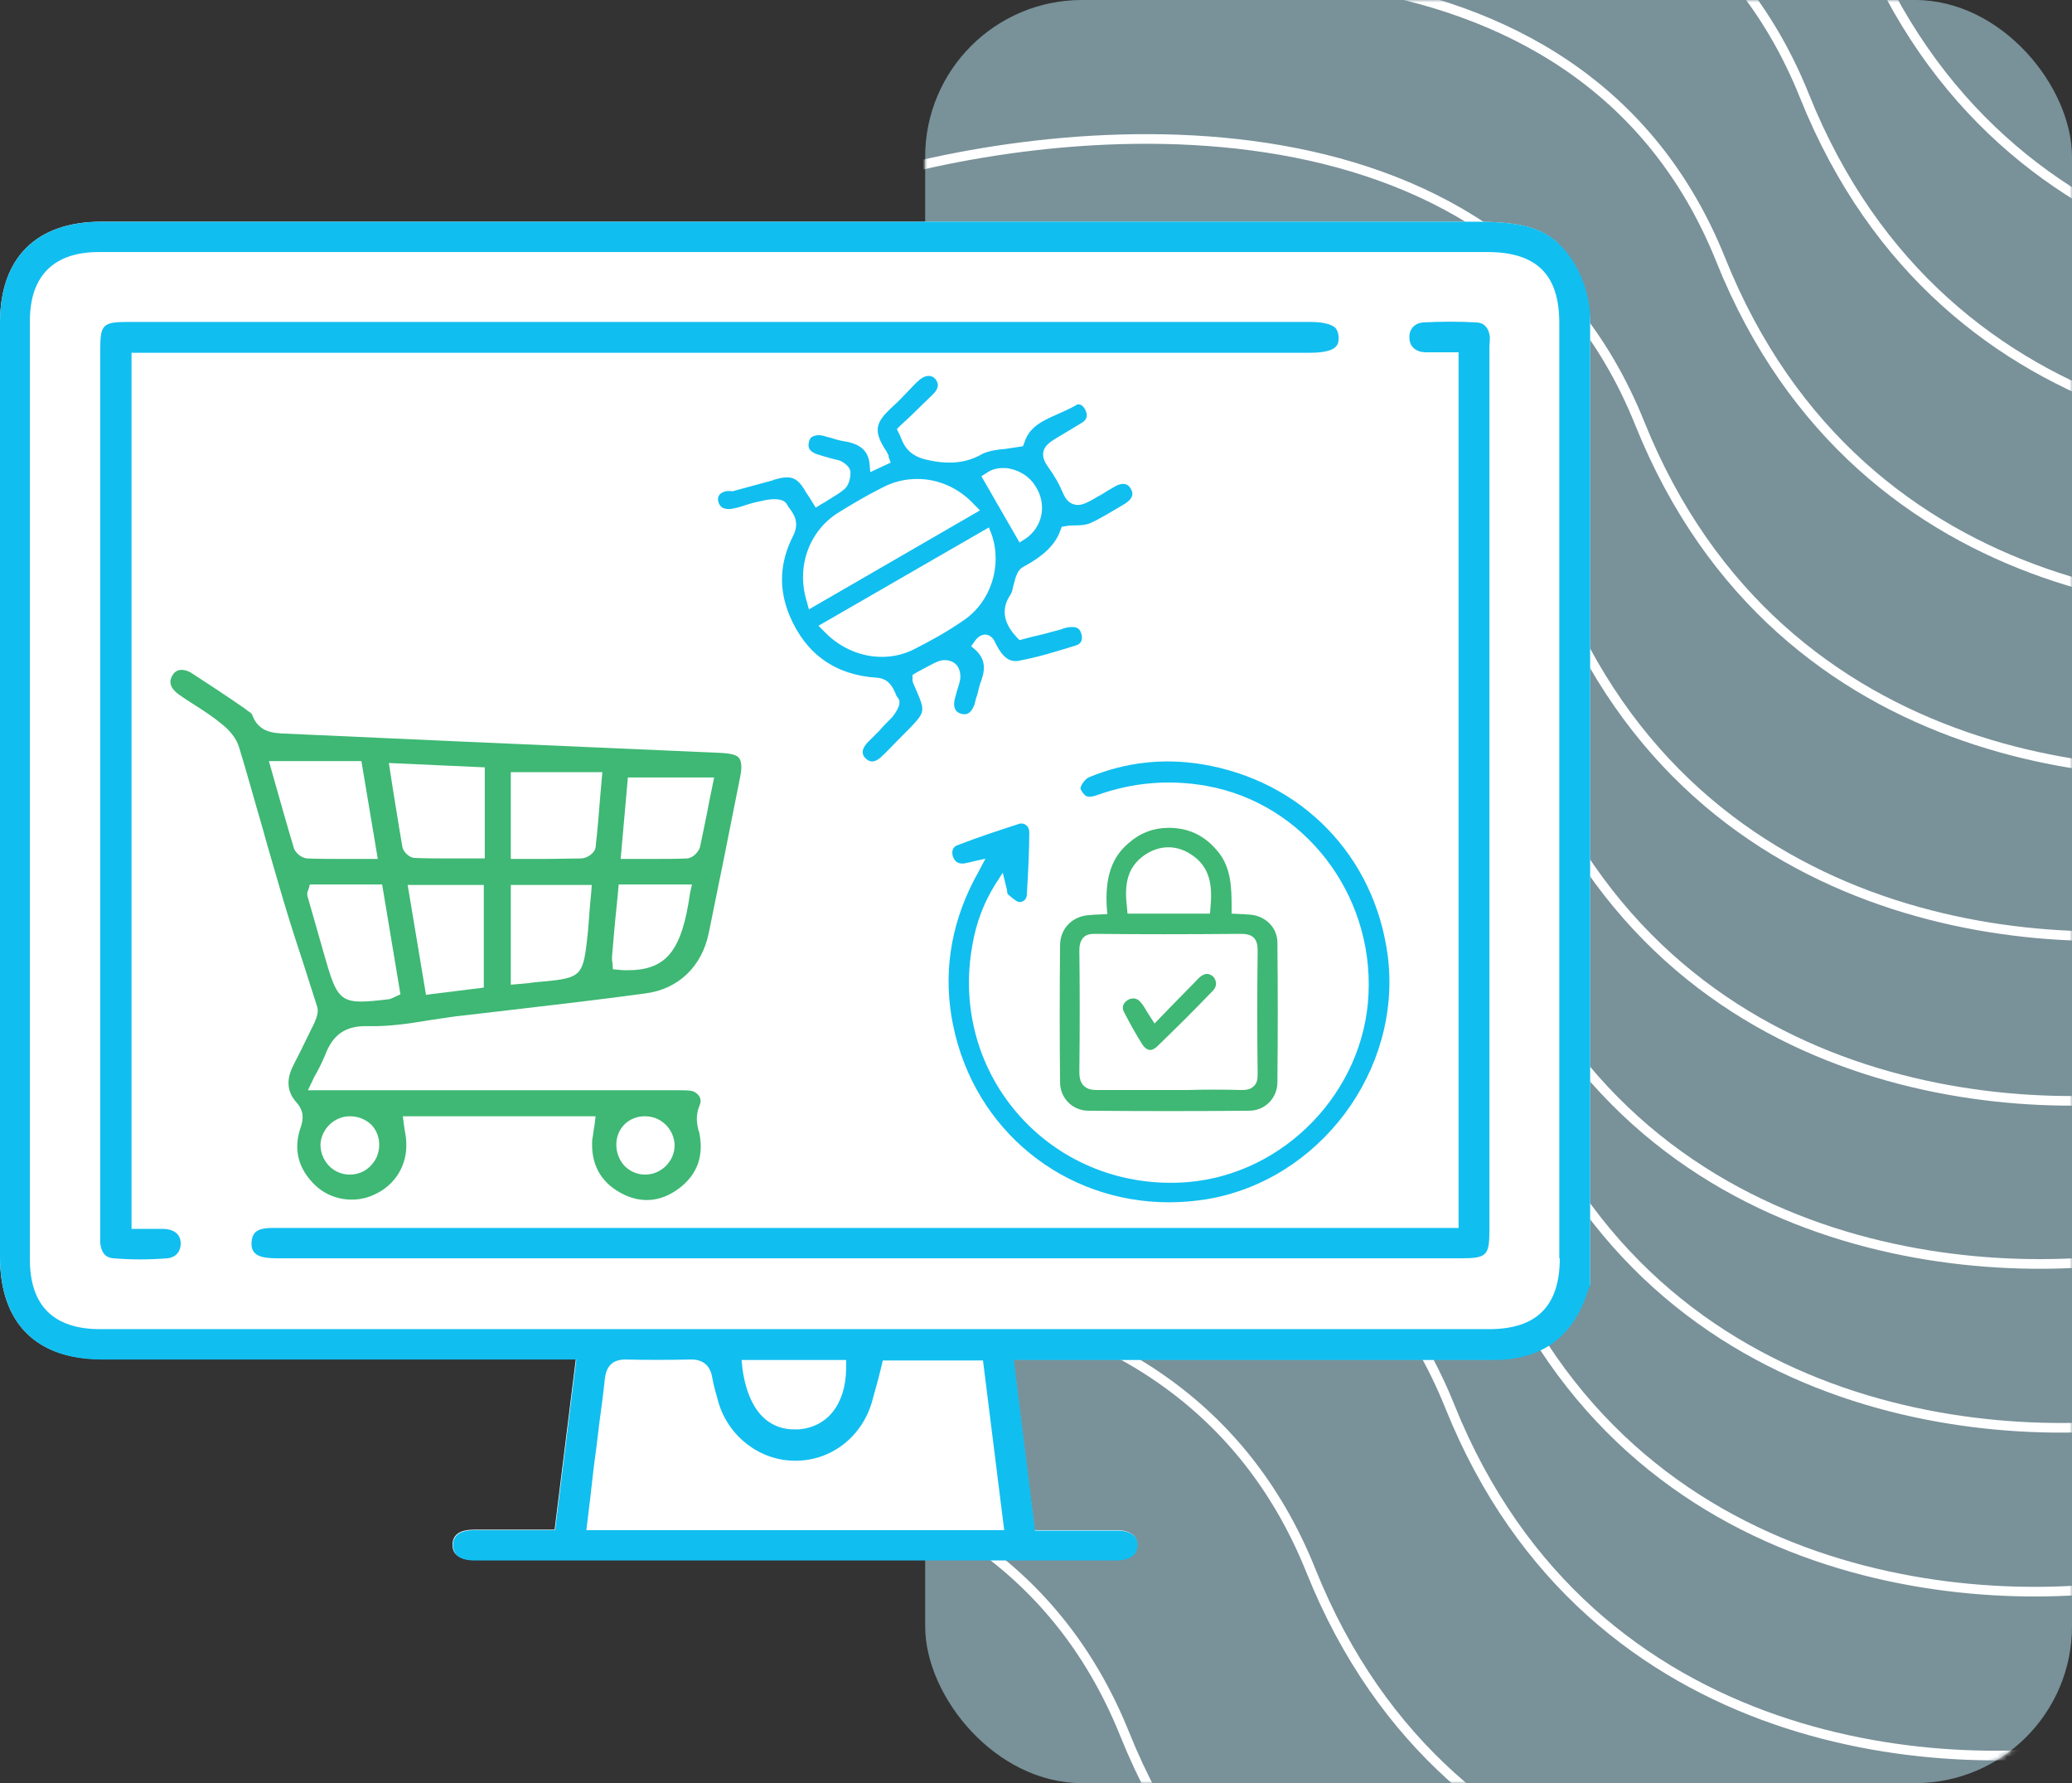
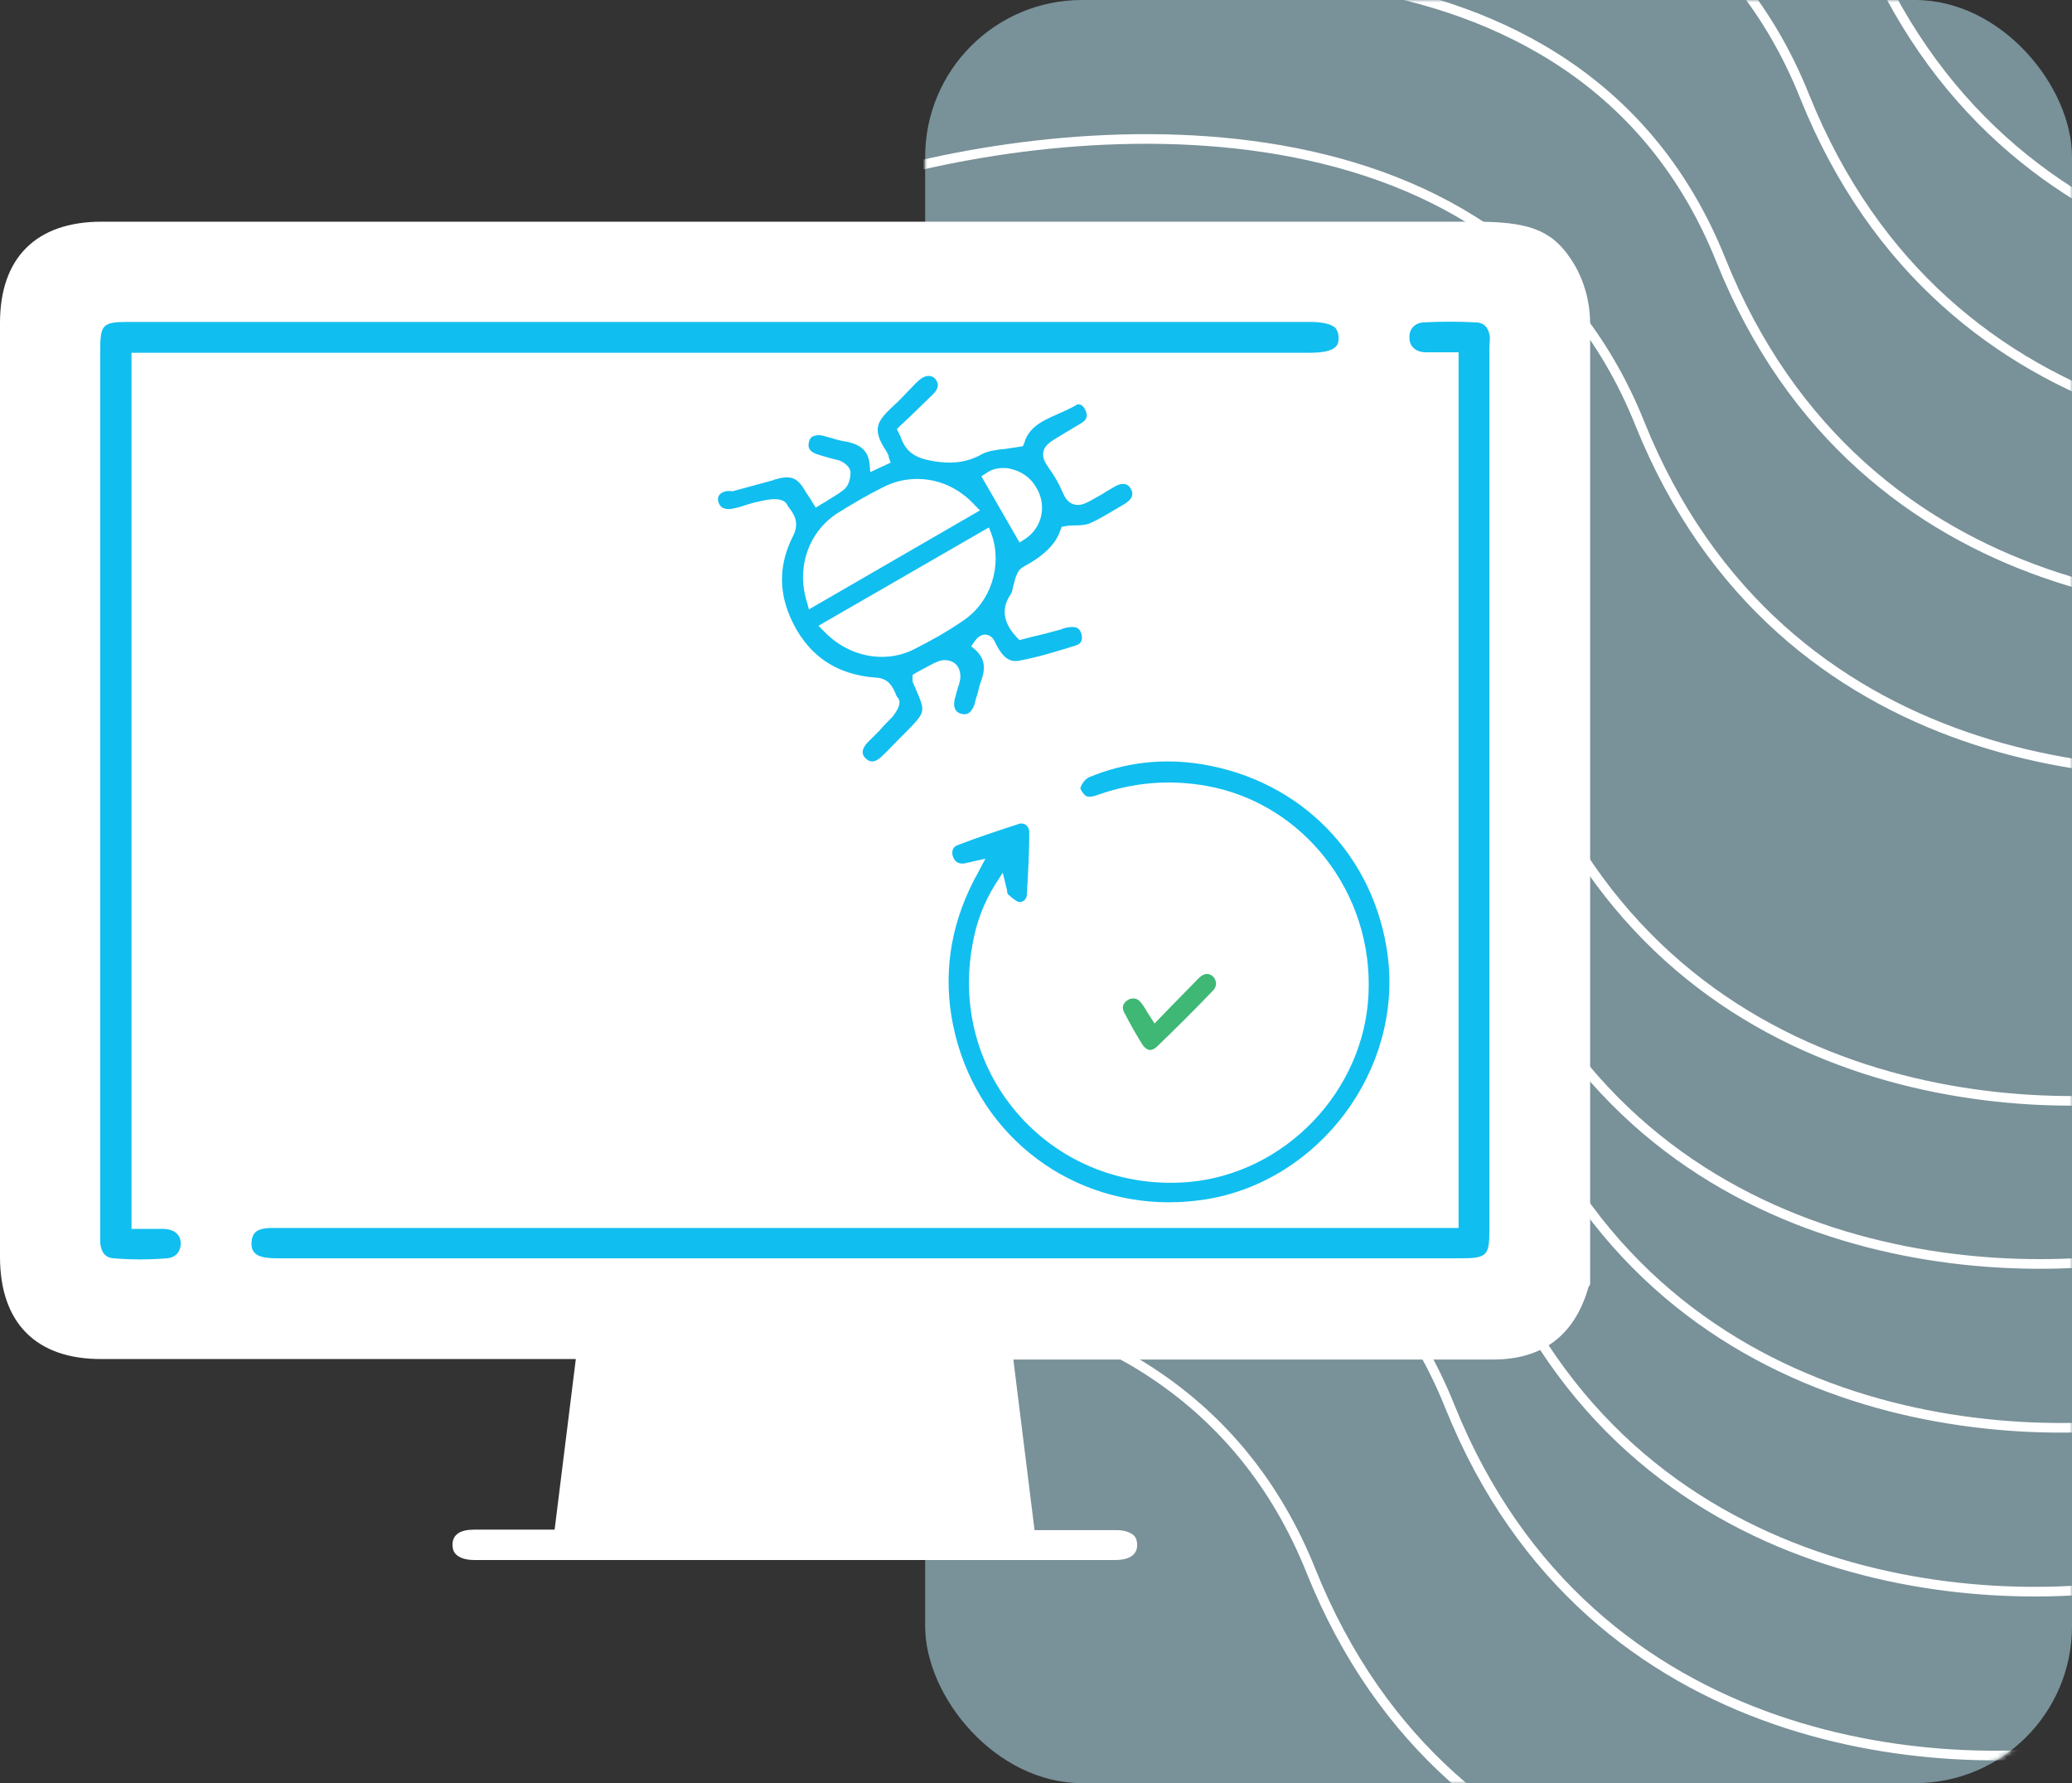
<svg xmlns="http://www.w3.org/2000/svg" width="430" height="370" viewBox="0 0 430 370" fill="none">
  <rect x="0" y="0" width="430" height="370" fill="#333333" stroke="none" />
  <rect x="192" width="238" height="370" rx="32.546" fill="#C0F1FF" fill-opacity="0.5" />
  <mask id="mask0_4906_19664" style="mask-type:alpha" maskUnits="userSpaceOnUse" x="192" y="0" width="238" height="370">
    <rect x="192" width="238" height="370" rx="32.546" fill="#C6F0DD" />
  </mask>
  <g mask="url(#mask0_4906_19664)">
    <path d="M221.025 -63.618C263.839 -77.627 356.809 -87.31 386.181 -13.974C415.552 59.361 490.828 63.625 524.795 56.59" stroke="white" stroke-width="2" />
    <path d="M209.952 -29.372C252.614 -43.315 345.247 -52.978 374.483 19.923C403.719 92.823 478.717 97.034 512.561 90.027" stroke="white" stroke-width="2" />
    <path d="M192.577 4.628C235.239 -9.315 327.872 -18.978 357.108 53.923C386.344 126.823 461.342 131.034 495.186 124.027" stroke="white" stroke-width="2" />
    <path d="M175.21 38.628C218.031 24.657 310.995 14.938 340.29 87.828C369.584 160.718 444.843 164.884 478.811 157.855" stroke="white" stroke-width="2" />
-     <path d="M157.843 72.628C200.663 58.657 293.628 48.938 322.922 121.828C352.217 194.718 427.476 198.884 461.444 191.855" stroke="white" stroke-width="2" />
+     <path d="M157.843 72.628C200.663 58.657 293.628 48.938 322.922 121.828" stroke="white" stroke-width="2" />
    <path d="M152.546 106.628C195.208 92.685 287.841 83.022 317.077 155.923C346.313 228.823 421.311 233.034 455.155 226.027" stroke="white" stroke-width="2" />
    <path d="M145.093 140.628C187.913 126.657 280.878 116.938 310.172 189.828C339.467 262.718 414.726 266.884 448.694 259.855" stroke="white" stroke-width="2" />
    <path d="M149.554 174.628C192.374 160.657 285.339 150.938 314.633 223.828C343.928 296.718 419.187 300.884 453.155 293.855" stroke="white" stroke-width="2" />
    <path d="M144.093 208.628C186.913 194.657 279.878 184.938 309.172 257.828C338.467 330.718 413.726 334.884 447.694 327.855" stroke="white" stroke-width="2" />
    <path d="M135.804 242.628C178.624 228.657 271.589 218.938 300.883 291.828C330.178 364.718 405.437 368.884 439.405 361.855" stroke="white" stroke-width="2" />
    <path d="M107.523 276.628C150.185 262.685 242.817 253.022 272.053 325.923C301.289 398.823 376.287 403.034 410.132 396.027" stroke="white" stroke-width="2" />
-     <path d="M68.328 310.628C111.148 296.657 204.112 286.938 233.407 359.828C262.701 432.718 337.961 436.884 371.928 429.855" stroke="white" stroke-width="2" />
  </g>
  <g clip-path="url(#clip0_4906_19664)">
    <path d="M330 67.3V266.5C329.8 266.8 329.6 267.1 329.5 267.6C326.6 277.2 320 282.1 309.9 282.1C287.7 282.1 265.5 282.1 243.2 282.1H210.3L214.7 317.5H221C224.6 317.5 228.1 317.5 231.7 317.5C233.3 317.5 234.5 317.9 235.3 318.6C235.8 319.1 236 319.8 236 320.6C236 323.4 232.9 323.7 231.6 323.7C187.2 323.7 142.8 323.7 98.4 323.7C96.7 323.7 95.4 323.3 94.6 322.5C94.1 322 93.9 321.3 93.9 320.4C94 318.4 95.5 317.4 98.4 317.4C100.4 317.4 102.3 317.4 104.3 317.4H115.1L119.5 282H86.9C65 282 43.1 282 21.2 282C7.5 282.1 0 274.5 0 260.8V67C0 53.5 7.5 46 21.1 46H306C316.8 46 321.8 47.5 325.9 53.6C328.7 57.7 330 62.5 330 67.3Z" fill="white" />
-     <path d="M306.1 46H21.1C7.5 46 0 53.5 0 67V260.8C0 274.5 7.5 282.1 21.2 282.1C43.1 282.1 65 282.1 86.9 282.1H119.6L115.2 317.5H104.4C102.4 317.5 100.4 317.5 98.5 317.5C95.6 317.5 94.1 318.5 94 320.5C94 321.3 94.2 322 94.7 322.6C95.4 323.4 96.8 323.8 98.5 323.8C142.9 323.8 187.3 323.8 231.7 323.8C233 323.8 236 323.5 236.1 320.7C236.1 319.9 235.9 319.2 235.4 318.7C234.7 318 233.4 317.6 231.8 317.6C228.3 317.6 224.7 317.6 221.1 317.6H214.8L210.4 282.2H243.3C265.5 282.2 287.8 282.2 310 282.2C320.1 282.2 326.6 277.3 329.6 267.7C329.7 267.3 329.9 266.9 330.1 266.6V67.3C330.1 62.5 328.8 57.7 326.1 53.7C321.9 47.5 316.9 46 306.1 46ZM121.7 317.4L122.5 310.8C122.9 307.2 123.3 303.6 123.8 300.1C124 298.4 124.2 296.8 124.4 295.1C124.8 292.2 125.2 289.2 125.5 286.3C125.7 284.5 126.3 282 130 282.1C134 282.2 138.4 282.2 143.2 282.1C145.8 282 147.4 283.3 147.8 285.8C148.1 287.5 148.6 289.2 149.1 291C151.2 298.1 157.7 303.1 165 303.1H165.1C172.4 303.1 178.7 298.3 180.9 291.1C181.4 289.4 181.8 287.7 182.3 286C182.5 285.2 182.7 284.4 182.9 283.6L183.2 282.3H204L208.4 317.5H121.7V317.4ZM153.9 282.2H175.6V284C175.5 291.4 171.7 296.2 165.6 296.6C165.4 296.6 165.1 296.6 164.8 296.6C161.2 296.6 155.7 294.8 154.1 284.2L153.9 282.2ZM323.7 261.1C323.7 271 318.9 275.8 309 275.8C262.2 275.8 215.4 275.8 168.6 275.8C119.3 275.8 70.1 275.8 20.8 275.8C11.1 275.8 6.2 270.9 6.2 261.3V66.6C6.2 57.2 11.2 52.3 20.5 52.3C56.3 52.3 92 52.3 127.8 52.3H308.7C318.9 52.3 323.6 57 323.6 67V261.1H323.7Z" fill="#11BEF0" />
-     <path d="M153.403 157.325C152.903 156.625 151.603 156.325 149.503 156.225C131.203 155.425 112.903 154.625 94.703 153.825L59.203 152.225C56.803 152.125 53.603 152.025 52.303 148.225C52.203 148.025 51.603 147.625 51.303 147.425L50.803 147.025C47.203 144.525 43.403 142.025 39.703 139.625C38.903 139.125 38.003 138.925 37.303 139.025C36.703 139.125 36.103 139.525 35.803 140.125C34.703 141.825 35.903 143.225 37.003 144.025C38.103 144.825 39.203 145.525 40.303 146.225C42.203 147.425 44.203 148.725 46.003 150.225C47.703 151.525 49.103 153.325 49.603 155.025C51.303 160.525 52.803 166.125 54.403 171.525C55.703 176.325 57.203 181.225 58.603 186.125C59.903 190.525 61.303 194.925 62.703 199.125C63.703 202.325 64.803 205.625 65.803 208.825C66.103 209.725 65.903 210.725 65.303 212.125C64.503 213.725 63.703 215.425 62.903 217.025C62.203 218.525 61.403 219.925 60.703 221.425C59.403 224.125 59.603 226.625 61.503 228.725C63.103 230.525 63.003 232.125 62.403 233.925C60.803 238.525 61.903 242.625 65.503 246.025C68.703 249.025 73.703 249.825 77.803 247.825C82.103 245.825 84.603 241.625 84.303 236.925C84.303 236.125 84.103 235.325 84.003 234.525C83.903 234.125 83.903 233.725 83.803 233.225L83.603 231.625H123.603L123.403 233.325C123.303 233.725 123.303 234.125 123.203 234.525C123.103 235.325 123.003 235.925 122.903 236.525C122.603 241.525 124.603 245.225 128.803 247.525C133.003 249.825 137.203 249.425 141.003 246.525C144.803 243.625 146.103 239.725 145.103 234.925L145.003 234.725C144.603 233.125 144.303 231.425 145.203 229.325C145.503 228.625 145.403 228.025 145.203 227.625C144.803 226.925 144.103 226.425 143.303 226.325C142.503 226.225 141.603 226.225 140.603 226.225H140.303C120.503 226.225 100.703 226.225 80.903 226.225H63.903L64.903 224.125C65.203 223.425 65.603 222.825 65.903 222.225C66.503 221.125 66.903 220.225 67.303 219.325C68.603 215.925 70.503 212.725 76.403 212.925C80.503 213.025 84.803 212.425 88.903 211.725C90.703 211.425 92.503 211.225 94.303 210.925C98.003 210.525 101.803 210.025 105.503 209.625C114.903 208.525 124.503 207.425 134.003 206.125C140.803 205.225 145.703 200.525 147.103 193.525C149.103 183.825 151.203 173.325 153.603 161.225C154.003 159.325 153.903 158.025 153.403 157.325ZM133.803 231.625C135.503 231.625 137.003 232.225 138.203 233.425C139.303 234.525 140.003 236.125 140.003 237.725C140.003 238.525 139.803 239.325 139.503 240.025C139.203 240.725 138.703 241.425 138.103 242.025C136.903 243.125 135.503 243.725 133.903 243.725H133.803C132.203 243.725 130.703 243.025 129.603 241.925C128.503 240.725 127.903 239.125 127.903 237.525C127.903 234.125 130.503 231.625 133.803 231.625ZM72.603 231.625C74.303 231.625 75.803 232.225 77.003 233.325C78.103 234.425 78.703 235.925 78.703 237.625C78.703 238.425 78.503 239.225 78.203 240.025C77.903 240.725 77.403 241.425 76.803 242.025C75.703 243.125 74.203 243.725 72.603 243.725H72.503C70.903 243.725 69.303 243.025 68.203 241.825C67.103 240.625 66.503 239.125 66.503 237.425C66.703 234.225 69.403 231.625 72.603 231.625ZM61.003 176.025C59.703 171.725 58.503 167.425 57.303 163.225L55.803 157.925H75.003L78.403 178.225H73.703H70.803C68.403 178.225 66.003 178.225 63.703 178.125C62.503 178.025 61.303 176.925 61.003 176.025ZM82.003 206.825C81.803 206.925 81.703 206.925 81.603 207.025C81.403 207.125 81.103 207.225 80.803 207.325C78.303 207.625 76.403 207.825 74.903 207.825C70.303 207.825 69.503 205.825 67.403 198.525C66.203 194.325 65.003 190.125 63.803 185.925C63.703 185.425 63.803 185.025 63.903 184.825C63.903 184.825 63.903 184.725 64.003 184.625L64.303 183.525H79.303L83.103 206.325L82.003 206.825ZM100.403 204.925L88.403 206.425L84.603 183.625H100.403V204.925ZM100.503 178.125H96.203H93.403C91.003 178.125 88.503 178.125 86.103 178.025C85.003 178.025 83.703 176.825 83.503 175.725C82.803 171.725 82.203 167.725 81.503 163.525L80.703 158.325L100.603 159.225V178.125H100.503ZM122.703 185.125C122.603 186.225 122.503 187.225 122.403 188.325C122.203 190.725 122.103 192.925 121.803 195.225C121.003 202.325 120.403 202.925 113.203 203.625C112.003 203.725 110.803 203.825 109.503 204.025L106.003 204.325V183.625H122.803L122.703 185.125ZM124.603 164.825C124.303 168.625 124.003 172.225 123.603 175.825C123.403 177.125 121.703 178.125 120.603 178.125C118.303 178.125 116.103 178.225 113.803 178.225C112.803 178.225 111.803 178.225 110.703 178.225H106.003V160.225H125.003L124.603 164.825ZM143.203 185.325C141.503 197.325 138.303 201.325 130.203 201.325C129.603 201.325 129.003 201.325 128.403 201.225L127.203 201.125L127.103 199.925C127.103 199.825 127.103 199.825 127.103 199.725C127.003 199.425 127.003 199.025 127.003 198.625C127.303 195.025 127.603 191.425 128.003 187.725L128.403 183.525H143.603L143.203 185.325ZM147.203 166.225C146.603 169.525 145.903 172.625 145.303 175.625C145.103 176.625 143.903 178.025 142.603 178.125C140.503 178.225 138.303 178.225 136.103 178.225C135.203 178.225 134.203 178.225 133.303 178.225H128.803L130.303 161.325H148.203L147.203 166.225Z" fill="#3EB874" />
    <path d="M277.797 70.1C277.797 71.3 277.797 73.2 271.797 73.2H27.297V255H28.997C29.597 255 30.097 255 30.697 255C31.897 255 32.997 255 34.097 255C36.097 255.1 37.397 256.1 37.497 257.8C37.597 259.3 36.797 260.9 34.697 261.1C30.897 261.4 27.197 261.4 23.597 261.1C21.897 261 20.997 259.9 20.797 257.9C20.797 257.3 20.797 256.7 20.797 256.1V255.4V72.7C20.797 67.3 21.297 66.8 26.697 66.8H271.897C275.197 66.8 276.597 67.5 277.197 68.1C277.397 68.4 277.797 69 277.797 70.1Z" fill="#11BEF0" />
    <path d="M309.097 72C309.097 72.3 309.097 72.5 309.097 72.8V255.1C309.097 260.6 308.597 261.1 302.997 261.1C221.397 261.1 139.797 261.1 58.197 261.1C56.897 261.1 55.597 261.1 54.397 260.8C52.797 260.4 52.097 259.4 52.197 257.8C52.297 256 53.197 255.1 54.997 254.9C55.597 254.8 56.197 254.8 56.797 254.8C57.097 254.8 57.397 254.8 57.697 254.8C57.997 254.8 58.297 254.8 58.697 254.8H302.697V73.1H300.997C300.397 73.1 299.797 73.1 299.297 73.1C297.997 73.1 296.897 73.1 295.697 73.1C293.797 73 292.497 71.9 292.497 70.1C292.397 68.3 293.597 67 295.397 66.9C299.197 66.7 302.897 66.7 306.297 66.9C306.997 66.9 308.897 67.1 309.197 70C309.197 70.7 309.097 71.4 309.097 72Z" fill="#11BEF0" />
    <path d="M149.062 104.061C149.203 104.628 149.486 105.053 149.911 105.337C150.476 105.62 151.325 105.762 152.315 105.478C153.164 105.337 154.013 105.053 154.861 104.77C156.134 104.345 157.408 104.061 158.822 103.778C160.378 103.495 162.358 103.353 163.207 104.486C163.348 104.77 163.49 104.912 163.631 105.195C164.622 106.47 166.036 108.312 164.621 111.146C161.792 116.671 161.51 122.197 163.914 127.864C167.309 135.799 173.391 140.049 181.878 140.616C184.425 140.758 185.273 142.6 185.839 143.875C185.98 144.3 186.122 144.583 186.405 144.867C187.395 146.283 185.273 148.55 185.273 148.692C184.283 149.684 183.293 150.676 182.444 151.667C181.596 152.518 180.747 153.368 179.898 154.218C179.474 154.784 178.342 156.06 179.615 157.335C180.888 158.61 182.02 157.76 182.727 157.193C184 156.06 185.132 154.784 186.263 153.651L187.395 152.518C189.8 150.109 191.214 148.692 191.356 147.559C191.639 146.425 190.79 144.725 189.517 141.749C189.375 141.466 189.375 141.183 189.375 141.041V140.899V140.049L190.083 139.624C190.507 139.341 190.931 139.199 191.356 138.916C192.487 138.349 193.619 137.641 194.75 137.216C195.741 136.791 197.297 136.932 198.145 137.641C199.135 138.349 199.418 139.908 199.277 140.899C199.135 141.749 198.852 142.6 198.57 143.45C198.428 144.016 198.287 144.583 198.145 145.008C197.579 147.559 198.994 147.984 199.56 148.125C201.116 148.55 201.823 147.275 202.247 146.142C202.389 145.575 202.53 144.867 202.813 144.158C203.096 143.166 203.237 142.175 203.662 141.183C204.652 138.349 204.228 136.507 202.389 134.807L201.54 134.099L202.247 133.107C202.53 132.682 203.379 131.548 204.652 131.69C205.784 131.832 206.349 132.823 206.632 133.532C206.632 133.673 206.774 133.673 206.774 133.815C208.188 136.507 209.603 137.499 211.583 137.074C215.402 136.365 219.08 135.232 223.182 133.957C224.314 133.673 224.738 132.823 224.455 131.69C224.172 130.415 223.465 129.99 222.05 130.131C221.626 130.131 221.202 130.273 220.636 130.415L220.353 130.556C218.231 131.123 216.251 131.69 214.271 132.115L211.583 132.823L211.017 132.257C209.037 130.131 207.198 127.014 209.744 123.33C210.027 122.905 210.169 122.197 210.31 121.489C210.451 121.064 210.593 120.497 210.734 119.93C211.017 119.222 211.3 118.23 212.29 117.663C216.534 115.396 219.08 112.988 220.07 110.012L220.353 109.304L221.202 109.162C221.909 109.02 222.616 109.02 223.323 109.02C224.455 109.02 225.445 108.879 226.152 108.595C228.133 107.745 230.113 106.47 232.093 105.337C232.518 105.053 233.083 104.77 233.508 104.486C234.357 103.92 235.63 102.928 234.639 101.369C233.791 99.811 232.093 100.519 231.386 100.944C230.396 101.511 229.406 102.078 228.557 102.645C227.708 103.07 226.86 103.636 226.011 104.061C225.162 104.486 224.031 105.053 222.758 104.628C221.485 104.203 220.919 103.07 220.494 102.078C219.787 100.378 218.797 98.677 217.665 97.119C216.958 96.127 216.251 94.994 216.534 93.718C216.817 92.443 217.948 91.735 218.797 91.168C219.504 90.743 220.211 90.318 220.919 89.893C222.05 89.184 223.323 88.476 224.455 87.768C225.869 86.918 225.587 85.926 225.304 85.217C225.021 84.509 224.455 83.942 224.031 83.942C223.748 83.8 223.465 83.942 223.323 84.084C222.05 84.792 220.777 85.359 219.504 85.926C216.251 87.343 213.563 88.618 212.573 91.876L212.29 92.585L211.442 92.727C210.451 92.868 209.603 93.01 208.613 93.152C206.774 93.293 205.218 93.577 203.945 94.144C201.54 95.56 199.277 95.985 197.014 95.985C195.741 95.985 194.468 95.844 193.053 95.56C189.941 94.994 188.102 93.718 187.112 91.168C186.971 91.026 186.971 90.743 186.829 90.46C186.688 90.318 186.688 90.035 186.546 89.893L186.122 89.043L186.829 88.334C187.536 87.626 188.244 87.059 188.951 86.351C190.507 84.792 192.063 83.376 193.619 81.817C194.892 80.542 194.892 79.55 194.043 78.558C193.194 77.708 191.921 77.85 190.79 78.842C189.941 79.55 189.234 80.4 188.385 81.25C187.395 82.242 186.546 83.234 185.556 84.084C181.878 87.484 180.888 89.043 184 93.718C184.142 94.002 184.283 94.285 184.425 94.569C184.425 94.71 184.425 94.71 184.425 94.852L184.849 95.985L180.605 97.969L180.464 96.269C180.181 93.577 178.625 92.16 175.372 91.593C174.382 91.451 173.391 91.168 172.543 90.885C171.977 90.743 171.411 90.601 170.987 90.46C169.997 90.176 169.148 90.318 168.582 90.601C168.158 90.885 168.016 91.168 167.875 91.735C167.733 92.443 167.45 93.718 170.138 94.427C170.562 94.569 170.987 94.71 171.553 94.852C172.401 95.135 173.25 95.277 174.24 95.56C174.24 95.56 176.362 96.41 176.503 97.969C176.503 98.394 176.503 100.378 175.23 101.511C174.24 102.361 172.967 103.07 171.835 103.778C171.411 104.061 170.987 104.345 170.421 104.628L169.289 105.337L168.158 103.495C167.875 103.07 167.592 102.645 167.309 102.22C165.47 98.961 164.197 98.536 160.661 99.528L160.378 99.669C157.69 100.378 154.72 101.228 152.032 101.936C150.476 101.653 148.638 102.361 149.062 104.061ZM204.793 98.111C205.784 97.402 206.915 97.119 208.188 97.119C208.613 97.119 209.178 97.119 209.603 97.261C211.724 97.686 213.705 98.961 214.836 100.803C217.382 104.628 216.392 109.445 212.715 111.854L211.583 112.562L203.662 98.819L204.793 98.111ZM205.218 109.445L205.784 110.862C208.047 117.38 205.642 124.889 199.984 128.715C196.731 130.981 193.194 132.965 189.517 134.807C183.434 137.782 175.938 136.224 170.987 130.981L169.855 129.848L205.218 109.445ZM173.816 106.47C176.786 104.628 179.898 102.786 183.01 101.228C185.415 99.953 187.819 99.386 190.365 99.386C194.75 99.386 198.994 101.228 202.247 104.77L203.379 105.903L167.875 126.448L167.451 124.889C165.187 117.663 167.875 110.296 173.816 106.47Z" fill="#11BEF0" />
    <path d="M250.204 248.876C247.604 249.276 245.104 249.476 242.604 249.476C220.904 249.476 202.304 234.676 197.804 212.776C195.704 202.576 197.104 192.476 202.004 182.876C202.204 182.476 202.404 182.076 202.704 181.576L204.504 178.176L201.804 178.776C201.504 178.876 201.204 178.976 200.904 178.976C200.504 179.076 200.204 179.176 200.004 179.176C198.804 179.276 198.104 178.776 197.704 177.576C197.604 177.076 197.404 175.876 198.704 175.376C203.104 173.676 207.404 172.276 211.404 170.976C211.904 170.776 212.504 170.876 212.904 171.176C213.404 171.576 213.604 172.076 213.604 172.776C213.604 176.476 213.404 180.476 213.104 185.576C213.104 186.076 212.904 186.576 212.504 186.876C212.204 187.076 211.904 187.176 211.504 187.176C210.904 187.076 210.004 186.276 209.304 185.676L209.104 185.476C209.104 185.376 209.004 185.076 209.004 184.976C209.004 184.676 208.904 184.276 208.804 183.976L208.104 181.076L206.504 183.576C204.204 187.276 202.604 191.376 201.804 196.076C199.404 209.176 203.104 222.176 211.804 231.776C220.604 241.476 233.304 246.376 246.604 245.276C266.604 243.576 283.104 226.476 284.004 206.276C285.004 185.276 270.504 166.676 250.404 163.076C242.604 161.676 235.004 162.376 227.704 164.976C226.704 165.376 225.704 165.376 225.404 165.176C224.904 164.876 224.304 163.976 224.204 163.576C224.404 162.676 225.304 161.576 226.004 161.276C233.504 158.176 241.304 157.276 249.404 158.576C270.104 161.976 285.304 177.576 288.004 198.376C291.004 222.076 273.804 245.076 250.204 248.876Z" fill="#11BEF0" />
-     <path d="M265.097 195.576C265.097 192.476 262.597 189.976 259.297 189.776C258.797 189.776 258.297 189.676 257.697 189.676L255.597 189.576V188.376C255.597 184.176 255.497 180.176 252.897 176.876C250.197 173.476 246.797 171.776 242.597 171.776H242.497C239.497 171.776 236.697 172.776 234.297 174.876C230.697 177.876 229.297 182.076 229.697 188.376L229.797 189.676L227.597 189.776C226.997 189.776 226.597 189.876 226.097 189.876C222.597 190.076 220.097 192.576 219.997 195.976C219.897 206.176 219.897 215.576 219.997 224.576C219.997 227.876 222.597 230.476 225.897 230.476C236.897 230.576 248.097 230.576 259.197 230.476C262.497 230.476 265.097 227.876 265.097 224.576C265.197 214.676 265.197 205.076 265.097 195.576ZM237.597 177.376C240.597 175.376 243.997 175.276 246.997 177.176C251.397 179.876 251.597 184.176 251.197 188.476L251.097 189.576H233.997L233.897 188.476C233.397 184.276 233.497 180.176 237.597 177.376ZM260.197 225.376C259.397 226.176 258.397 226.176 257.497 226.176C253.797 226.076 250.097 226.076 246.497 226.176C245.097 226.176 243.697 226.176 242.297 226.176H241.497C240.397 226.176 239.297 226.176 238.097 226.176C234.697 226.176 231.197 226.176 227.797 226.176H227.597C226.697 226.176 225.697 226.076 224.897 225.276C224.097 224.476 223.997 223.276 223.997 222.476C224.097 213.476 224.097 204.676 223.997 197.276C223.997 196.376 224.097 195.376 224.797 194.576C225.497 193.776 226.597 193.776 227.397 193.776C236.297 193.876 245.897 193.876 257.597 193.776C258.397 193.776 259.497 193.876 260.197 194.576C260.897 195.276 260.997 196.376 260.997 197.076C260.897 206.276 260.897 214.676 260.997 222.776C260.997 223.576 260.997 224.676 260.197 225.376Z" fill="#3EB874" />
    <path d="M251.701 205.576C247.301 210.176 243.501 213.876 240.001 217.276C239.501 217.676 239.101 217.876 238.601 217.876C238.001 217.776 237.501 217.376 237.101 216.776C235.901 214.876 234.701 212.776 233.301 210.076C233.101 209.676 232.501 208.476 234.101 207.476C234.401 207.276 234.801 207.176 235.201 207.176C235.701 207.176 236.301 207.376 236.901 208.176C237.301 208.676 237.601 209.176 238.001 209.876C238.201 210.176 238.401 210.576 238.701 210.976L239.601 212.376L242.601 209.276C244.201 207.676 245.701 206.076 247.301 204.476L247.701 204.076C248.201 203.576 248.601 203.076 249.101 202.676C250.101 201.876 251.001 201.876 251.901 202.776C252.901 204.276 252.001 205.276 251.701 205.576Z" fill="#3EB874" />
  </g>
  <defs>
    <clipPath id="clip0_4906_19664">
      <rect width="330" height="277.8" fill="white" transform="translate(0 46)" />
    </clipPath>
  </defs>
</svg>